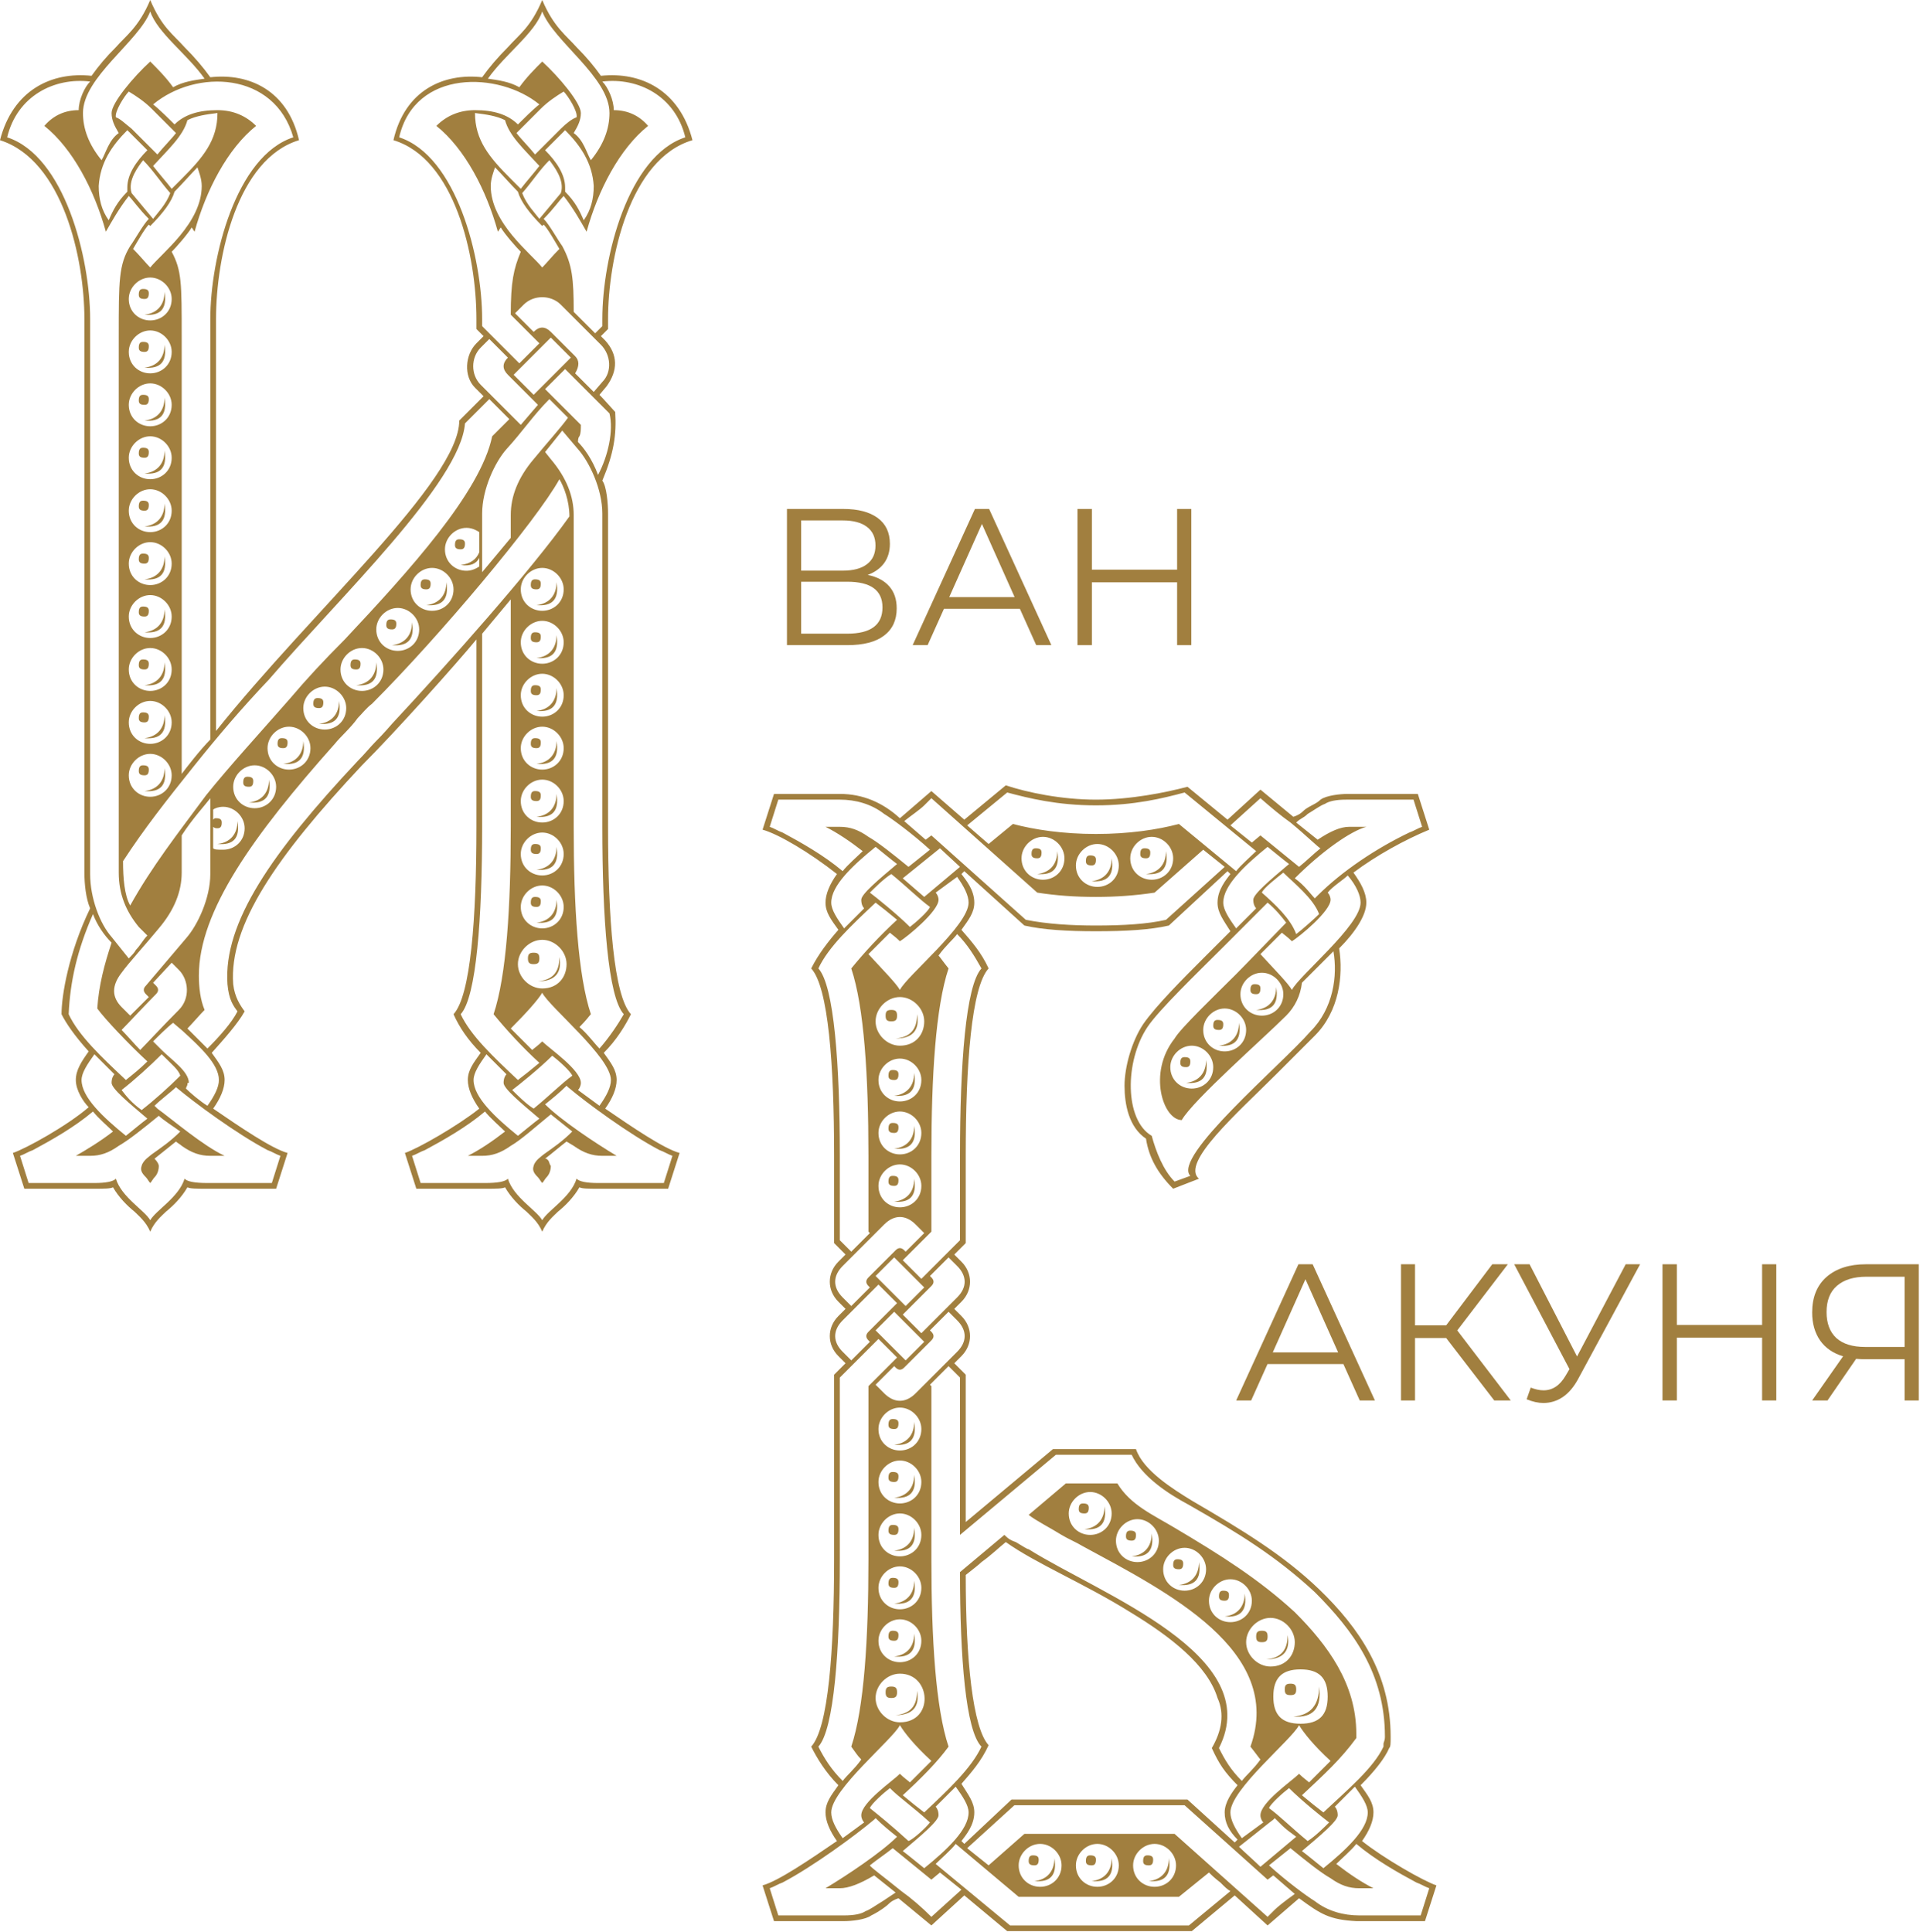
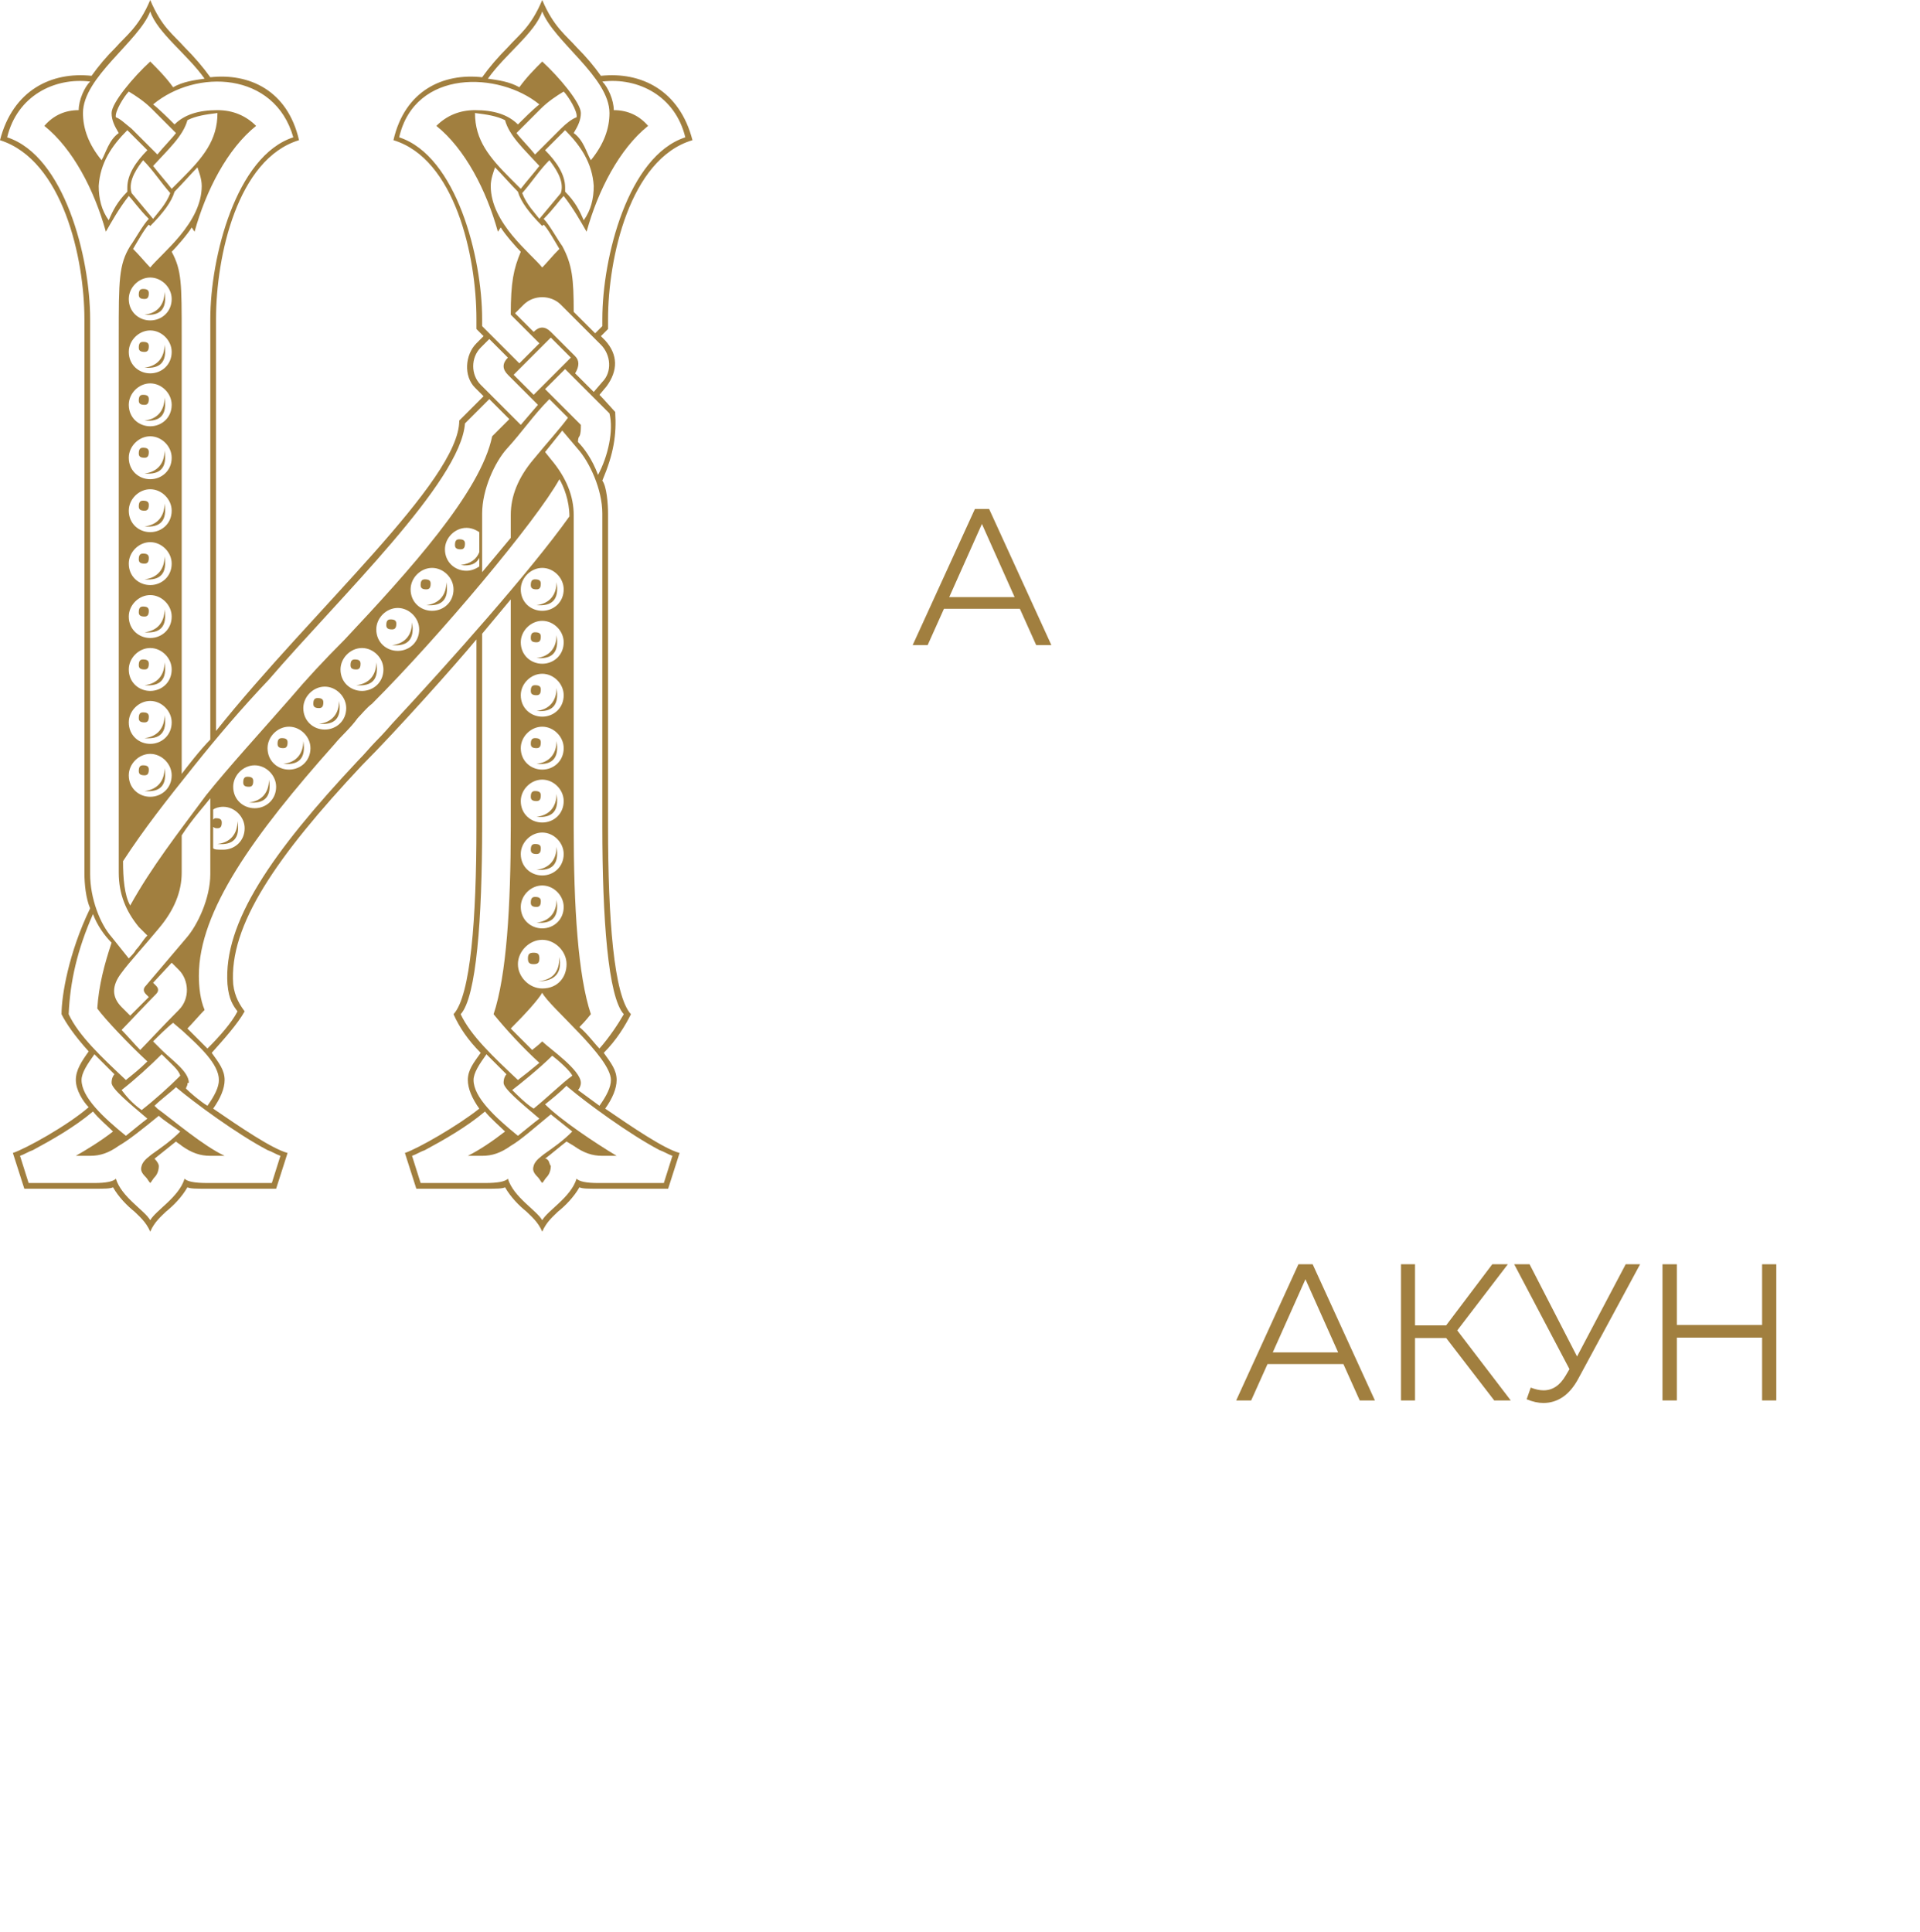
<svg xmlns="http://www.w3.org/2000/svg" viewBox="0 0 167.644 168.75" fill="none">
-   <path d="M75.827 136.164V121.049L78.326 118.55L76.702 116.926L73.329 120.299V136.164C73.329 144.159 72.829 151.03 71.455 152.529C71.955 153.528 72.579 154.527 73.579 155.527C73.953 155.027 74.578 154.527 75.202 153.653C74.828 153.278 74.703 153.028 74.328 152.529C75.452 149.156 75.827 143.16 75.827 136.164ZM73.329 100.936V108.307L74.328 109.306L75.952 107.682L75.827 107.557V100.936C75.827 93.941 75.452 87.944 74.328 84.572C75.452 83.197 76.826 81.698 78.326 80.324C77.576 79.7 76.951 79.2 76.452 78.825C74.328 80.824 72.329 82.698 71.455 84.572C72.829 86.071 73.329 92.941 73.329 100.936ZM81.324 100.936V107.557L78.825 110.055L80.449 111.679L83.822 108.307V100.936C83.822 92.941 84.322 86.071 85.696 84.572C85.071 83.447 84.447 82.448 83.572 81.573C83.197 82.073 82.573 82.573 81.948 83.447C82.073 83.572 82.323 83.947 82.823 84.572C81.698 87.944 81.324 93.941 81.324 100.936ZM76.452 116.177L79.075 118.8L80.699 117.176L78.076 114.553L76.452 116.177ZM83.572 110.555L82.823 109.806L81.199 111.43L81.324 111.555C81.573 111.804 81.573 112.054 81.324 112.304L78.825 114.802L80.449 116.426L83.572 113.303C84.447 112.429 84.447 111.43 83.572 110.555ZM75.827 116.302L78.326 113.803L76.702 112.179L73.579 115.302C72.704 116.177 72.704 117.176 73.579 118.05L74.328 118.8L75.952 117.176L75.827 117.051C75.577 116.801 75.577 116.551 75.827 116.302ZM80.699 112.429L78.076 109.806L76.452 111.43L79.075 114.053L80.699 112.429ZM83.572 115.302L82.823 114.553L81.199 116.177L81.324 116.302C81.573 116.551 81.573 116.801 81.324 117.051L78.95 119.425C78.7 119.674 78.45 119.674 78.201 119.425L78.076 119.3L76.452 120.924L77.201 121.673C78.076 122.548 79.075 122.548 79.949 121.673L83.572 118.05C84.447 117.176 84.447 116.177 83.572 115.302ZM73.579 113.303L74.328 114.053L75.952 112.429L75.827 112.304C75.577 112.054 75.577 111.804 75.827 111.555L78.201 109.181C78.45 108.931 78.7 108.931 78.95 109.181L79.075 109.306L80.699 107.682L79.949 106.932C79.075 106.058 78.076 106.058 77.201 106.932L73.579 110.555C72.704 111.43 72.704 112.429 73.579 113.303ZM116.426 83.073L113.678 85.821C113.553 86.945 113.054 87.944 112.304 88.694C110.305 90.693 104.184 96.064 103.185 97.813C101.561 97.813 100.187 93.691 102.56 90.693C103.06 89.818 105.933 87.07 107.932 85.071C108.931 84.072 111.679 81.199 112.304 80.574C111.929 80.074 111.305 79.325 110.68 78.825L106.683 82.823C104.559 84.946 101.186 88.194 100.187 89.693C98.188 92.691 98.188 97.813 100.561 99.187C100.936 100.561 101.561 102.185 102.56 103.185L103.934 102.685C102.31 101.061 111.804 93.066 114.428 90.068C116.426 88.069 116.801 85.196 116.426 83.073ZM81.324 167.394L83.947 165.021L82.073 163.522L81.324 164.146L77.951 161.398C77.326 161.898 76.577 162.397 75.952 162.897C75.952 163.022 77.326 164.021 78.7 165.146C79.575 165.77 80.449 166.52 81.324 167.394ZM75.577 166.895C75.952 166.77 76.452 166.395 77.076 166.02L78.201 165.271L76.327 163.772C75.078 164.521 74.078 164.896 73.329 164.896H72.079C73.953 163.772 76.951 161.773 78.326 160.399C77.701 159.899 77.076 159.399 76.452 158.775L76.327 158.9C74.703 160.274 70.955 163.022 68.332 164.396C67.957 164.521 67.582 164.771 67.208 164.896L67.957 167.269H73.703C74.578 167.269 75.202 167.144 75.577 166.895ZM79.45 155.652L81.324 153.778C79.825 152.404 78.95 151.279 78.575 150.655C77.951 151.904 72.579 156.276 72.579 158.275C72.579 158.9 72.954 159.649 73.579 160.524C74.078 160.149 74.953 159.524 75.452 159.149C75.327 159.025 75.202 158.775 75.202 158.525C75.202 157.401 77.951 155.527 78.575 154.902C78.95 155.277 79.325 155.527 79.45 155.652ZM83.447 156.026L81.698 157.775C81.823 157.9 81.948 158.15 81.948 158.525C81.948 159.025 80.449 160.274 78.825 161.648C79.325 162.023 80.074 162.647 80.699 163.147C82.698 161.523 84.572 159.774 84.572 158.275C84.572 157.65 84.072 156.901 83.447 156.026ZM79.325 160.773C79.7 160.648 80.824 159.649 81.199 159.149C79.7 157.775 78.575 157.026 77.701 156.151C77.201 156.526 76.077 157.525 75.952 157.9C76.577 158.4 77.826 159.399 79.325 160.773ZM77.826 76.327C77.201 76.702 76.327 77.576 75.952 77.951C76.452 78.326 78.326 79.825 79.45 80.949C79.949 80.574 81.074 79.575 81.199 79.2C80.324 78.575 79.2 77.451 77.826 76.327ZM77.701 81.449L75.827 83.322C77.201 84.821 78.201 85.821 78.575 86.445C79.2 85.196 84.572 80.824 84.572 78.825C84.572 78.201 84.197 77.451 83.572 76.577C83.073 76.951 82.198 77.576 81.698 77.951C81.823 78.076 81.948 78.326 81.948 78.575C81.948 79.575 79.2 81.823 78.575 82.198C78.201 81.823 77.826 81.573 77.701 81.449ZM73.703 81.074L75.452 79.325C75.327 79.2 75.202 78.95 75.202 78.575C75.202 78.076 76.702 76.826 78.326 75.452C77.826 75.078 77.076 74.453 76.452 73.953C74.453 75.577 72.579 77.326 72.579 78.825C72.579 79.45 73.079 80.199 73.703 81.074ZM79.325 75.702L81.199 74.203C79.7 72.829 77.826 71.455 77.201 71.08C76.077 70.206 74.703 69.831 73.329 69.831H67.957L67.208 72.204C67.582 72.329 67.957 72.579 68.332 72.704C69.956 73.579 71.955 74.703 73.579 76.077C73.953 75.577 74.953 74.703 75.327 74.328C74.203 73.454 73.079 72.704 72.079 72.204H73.329C74.203 72.204 74.953 72.454 75.827 73.079C76.702 73.579 77.951 74.578 79.325 75.702ZM110.055 69.706L107.432 72.079L109.306 73.579L110.055 72.954L113.428 75.702C114.053 75.202 114.678 74.578 115.302 74.078C115.177 74.078 114.053 72.954 112.679 71.83C111.804 71.205 111.055 70.58 110.055 69.706ZM115.677 70.206C115.302 70.331 114.802 70.705 114.178 71.08C113.803 71.455 113.553 71.455 113.178 71.83L115.052 73.329C116.177 72.579 117.051 72.204 117.801 72.204H119.3C117.925 72.579 115.427 74.328 113.054 76.702C113.928 77.326 114.428 78.076 114.802 78.45L115.052 78.201C117.176 76.077 120.174 74.078 123.047 72.704C123.422 72.579 123.797 72.329 124.172 72.204L123.422 69.831H117.551C116.676 69.831 116.052 69.956 115.677 70.206ZM111.929 81.449L110.055 83.322C111.43 84.821 112.429 85.821 112.804 86.445C113.428 85.196 118.8 80.824 118.8 78.825C118.8 78.201 118.425 77.326 117.676 76.452C117.301 76.826 116.302 77.451 115.927 77.951C116.052 78.076 116.177 78.326 116.177 78.575C116.177 79.575 113.428 81.823 112.804 82.198C112.429 81.823 112.054 81.573 111.929 81.449ZM107.932 81.074L109.681 79.325C109.556 79.2 109.431 78.95 109.431 78.575C109.431 78.076 110.93 76.826 112.554 75.452C112.054 75.078 111.305 74.453 110.68 73.953C108.681 75.577 106.808 77.326 106.808 78.825C106.808 79.45 107.307 80.199 107.932 81.074ZM113.178 81.573C113.678 81.199 114.802 80.199 115.177 79.825C114.678 78.45 112.929 77.076 112.054 76.202C111.43 76.702 110.305 77.576 110.18 77.951C111.305 78.95 112.679 80.199 113.178 81.573ZM101.811 80.324L106.932 75.702L105.059 74.203L100.811 77.951C99.187 78.201 97.438 78.326 95.69 78.326C93.816 78.326 92.192 78.201 90.568 77.951L81.324 69.706L80.699 70.331C80.324 70.705 79.575 71.205 78.95 71.705L80.824 73.329L81.324 72.954L89.568 80.324C91.442 80.699 93.566 80.824 95.69 80.824C98.063 80.824 100.187 80.699 101.811 80.324ZM80.699 78.326L83.822 75.702L82.073 74.078L78.825 76.702L80.699 78.326ZM87.944 69.206L84.447 72.079L86.32 73.703L88.444 71.955C90.318 72.454 92.816 72.829 95.69 72.829C98.563 72.829 101.061 72.454 102.935 71.955L107.932 76.077C108.307 75.577 109.306 74.703 109.681 74.328L103.435 69.206C101.561 69.706 99.062 70.331 95.69 70.331C92.317 70.331 89.818 69.706 87.944 69.206ZM89.443 160.149H102.56L110.68 167.394L111.305 166.77C111.555 166.52 112.179 166.02 113.054 165.395L111.18 163.772L110.68 164.146L103.435 157.65H88.569L84.447 161.398L86.32 162.897L89.443 160.149ZM114.178 160.773C114.802 160.399 115.677 159.524 116.052 159.149C115.552 158.775 113.678 157.276 112.554 156.151C112.054 156.526 110.93 157.525 110.805 157.9C111.679 158.525 112.804 159.649 114.178 160.773ZM114.303 155.652L116.177 153.778C114.678 152.404 113.803 151.279 113.428 150.655C112.804 151.904 107.432 156.276 107.432 158.275C107.432 158.9 107.807 159.649 108.431 160.524C108.931 160.149 109.806 159.524 110.305 159.149C110.18 159.025 110.055 158.775 110.055 158.525C110.055 157.401 112.804 155.527 113.428 154.902C113.803 155.277 114.178 155.527 114.303 155.652ZM118.3 156.026L116.551 157.775C116.676 157.9 116.801 158.15 116.801 158.525C116.801 159.025 115.302 160.274 113.678 161.648C114.178 162.023 114.927 162.647 115.552 163.147C117.551 161.523 119.425 159.774 119.425 158.275C119.425 157.65 118.925 156.901 118.3 156.026ZM112.679 161.398L110.805 162.897C112.304 164.271 114.178 165.645 114.802 166.02C115.927 166.895 117.301 167.269 118.675 167.269H124.047L124.796 164.896C124.421 164.771 124.047 164.521 123.672 164.396C122.048 163.522 120.049 162.397 118.425 161.023C118.05 161.523 117.051 162.397 116.676 162.772C117.801 163.647 118.925 164.396 119.924 164.896H118.675C117.801 164.896 117.051 164.646 116.177 164.021C115.302 163.522 114.053 162.522 112.679 161.398ZM110.055 163.022L113.178 160.399C112.679 160.024 112.304 159.774 111.929 159.399L111.305 158.775L111.18 158.9C110.68 159.274 109.306 160.399 108.182 161.273C108.556 161.648 109.681 162.647 110.055 163.022ZM88.194 168.144H103.809L107.432 165.146C107.182 165.021 106.932 164.771 106.558 164.396C106.058 164.021 105.683 163.647 105.558 163.522L102.935 165.645H88.944L83.447 161.023C83.073 161.523 82.073 162.397 81.698 162.772L88.194 168.144ZM83.822 137.288L87.695 134.04C88.069 134.415 88.319 134.54 88.694 134.665C89.319 135.04 89.693 135.29 89.818 135.29C96.189 139.287 110.555 144.534 106.433 152.654C106.932 153.653 107.432 154.527 108.431 155.527C108.806 155.027 109.431 154.527 110.055 153.653C109.931 153.528 109.681 153.153 109.181 152.529C112.179 144.159 101.936 139.037 94.565 135.04C93.941 134.665 93.316 134.415 92.691 134.04C91.692 133.416 90.443 132.791 89.818 132.291L93.066 129.543H97.563C98.688 131.417 100.686 132.291 102.56 133.416C106.558 135.789 109.931 137.913 113.054 140.786C115.927 143.659 118.425 147.032 118.425 151.404V151.779C117.051 153.653 115.677 154.902 113.678 156.776C114.428 157.401 115.052 157.9 115.552 158.275C117.676 156.276 119.924 154.402 120.799 152.529V152.279C120.799 152.154 120.924 152.029 120.924 151.654C120.924 146.158 118.175 142.41 114.802 139.037C111.43 135.914 108.182 133.915 103.809 131.417C101.936 130.418 99.687 128.919 98.813 127.045H92.192L83.822 134.04V120.299L82.823 119.3L81.199 120.924L81.324 121.049V136.164C81.324 143.16 81.698 149.156 82.823 152.529C81.823 153.903 80.449 155.277 78.825 156.776C79.575 157.401 80.199 157.9 80.699 158.275C82.823 156.276 84.821 154.402 85.696 152.529C84.322 151.154 83.822 144.784 83.822 137.288ZM88.319 157.151H103.684L107.807 160.898L108.057 160.648C107.307 159.899 106.932 159.149 106.932 158.275C106.932 157.401 107.557 156.526 108.057 155.901C106.932 154.777 106.433 154.028 105.808 152.654C106.683 151.154 106.932 149.655 106.308 148.281C105.433 145.408 102.185 142.91 98.688 140.786C94.69 138.288 90.443 136.539 87.82 134.665C87.195 135.165 86.57 135.789 85.696 136.414C85.446 136.664 84.946 137.038 84.322 137.538C84.322 145.033 84.946 150.905 86.32 152.404C85.696 153.778 84.821 154.777 83.947 155.777C84.572 156.776 85.071 157.401 85.071 158.275C85.071 159.399 84.322 160.274 83.947 160.773L84.197 161.023L88.319 157.151ZM89.443 80.824L84.197 76.077L83.947 76.327C84.322 76.826 85.071 77.701 85.071 78.825C85.071 79.7 84.572 80.324 83.947 81.199C84.821 82.198 85.696 83.197 86.32 84.572C84.821 86.196 84.322 92.941 84.322 100.936V108.556L83.322 109.556L83.947 110.18C84.946 111.18 84.946 112.679 83.947 113.678L83.322 114.303L83.947 114.927C84.946 115.927 84.946 117.426 83.947 118.425L83.322 119.05L84.322 120.049V132.916L91.942 126.545H99.187C99.812 128.419 102.435 130.043 104.059 131.042C108.556 133.666 112.054 135.789 115.177 138.787C118.675 142.16 121.423 146.158 121.423 151.654C121.423 152.279 121.423 152.529 121.298 152.654C120.924 153.528 120.049 154.652 118.8 155.901C119.425 156.776 119.924 157.401 119.924 158.275C119.924 159.025 119.549 159.899 118.925 160.773C120.799 162.272 124.296 164.271 125.421 164.646L124.421 167.769H118.425C116.052 167.644 115.302 167.144 113.428 165.77L110.68 168.144L107.807 165.52L104.059 168.643H87.944L84.197 165.52L81.324 168.144L78.45 165.77C78.076 165.895 77.826 166.02 77.451 166.395C76.826 166.895 76.327 167.144 76.077 167.269C75.577 167.644 74.328 167.769 73.703 167.769H67.582L66.583 164.646C67.957 164.271 70.705 162.397 73.079 160.773C72.454 159.899 72.079 159.025 72.079 158.275C72.079 157.401 72.579 156.776 73.204 155.901C72.079 154.777 71.33 153.528 70.83 152.529C72.329 150.905 72.829 144.159 72.829 136.164V120.049L73.828 119.05L73.204 118.425C72.204 117.426 72.204 115.927 73.204 114.927L73.828 114.303L73.204 113.678C72.204 112.679 72.204 111.18 73.204 110.18L73.828 109.556L72.829 108.556V100.936C72.829 92.941 72.329 86.196 70.83 84.572C71.455 83.322 72.329 82.198 73.204 81.199C72.579 80.324 72.079 79.7 72.079 78.825C72.079 78.076 72.454 77.201 73.079 76.327C70.705 74.453 67.957 72.829 66.583 72.454L67.582 69.331H73.329C75.327 69.331 77.076 70.081 78.575 71.455L81.324 69.081L84.197 71.58L87.82 68.582C89.693 69.206 92.691 69.831 95.69 69.831C98.688 69.831 101.811 69.206 103.684 68.707L107.182 71.58L110.055 68.956L112.929 71.33C113.303 71.205 113.553 71.08 113.928 70.705C114.428 70.331 114.927 70.206 115.302 69.831C115.802 69.456 117.051 69.331 117.676 69.331H123.797L124.796 72.454C122.672 73.329 120.174 74.703 118.175 76.202C118.8 77.076 119.3 77.951 119.3 78.825C119.3 79.949 118.3 81.449 116.926 82.823C117.301 85.196 116.926 88.319 114.802 90.443L111.43 93.816C108.057 97.189 103.06 101.561 104.684 102.935L102.435 103.809C101.061 102.435 100.312 101.061 100.062 99.437C98.563 98.438 98.188 96.439 98.188 94.815C98.188 93.191 98.813 90.943 99.812 89.443C100.936 87.82 103.31 85.446 105.184 83.572L107.432 81.324C106.808 80.324 106.308 79.7 106.308 78.825C106.308 77.701 107.057 76.826 107.432 76.327L107.182 76.077L102.061 80.824C100.437 81.199 98.313 81.324 95.69 81.324C93.191 81.324 91.067 81.199 89.443 80.824ZM92.317 74.328C92.567 75.827 91.942 76.452 90.568 76.327C91.692 76.202 92.317 75.452 92.317 74.328ZM89.194 74.953C89.194 76.077 90.068 76.826 91.067 76.826C92.067 76.826 92.941 76.077 92.941 74.953C92.941 73.953 92.067 73.079 91.067 73.079C90.068 73.079 89.194 73.953 89.194 74.953ZM90.068 74.578C90.068 74.203 90.193 74.078 90.443 74.078C90.818 74.078 90.943 74.203 90.943 74.453C90.943 74.828 90.818 74.953 90.568 74.953C90.193 74.953 90.068 74.828 90.068 74.578ZM97.064 74.953C97.314 76.452 96.689 77.076 95.315 76.951C96.439 76.826 97.064 76.077 97.064 74.953ZM93.941 75.577C93.941 76.702 94.815 77.451 95.814 77.451C96.814 77.451 97.688 76.702 97.688 75.577C97.688 74.578 96.814 73.703 95.814 73.703C94.815 73.703 93.941 74.578 93.941 75.577ZM94.815 75.202C94.815 74.828 94.94 74.703 95.19 74.703C95.565 74.703 95.69 74.828 95.69 75.078C95.69 75.452 95.565 75.577 95.315 75.577C94.94 75.577 94.815 75.452 94.815 75.202ZM101.811 74.328C102.061 75.827 101.436 76.452 100.062 76.327C101.186 76.202 101.811 75.452 101.811 74.328ZM98.688 74.953C98.688 76.077 99.562 76.826 100.561 76.826C101.561 76.826 102.435 76.077 102.435 74.953C102.435 73.953 101.561 73.079 100.561 73.079C99.562 73.079 98.688 73.953 98.688 74.953ZM99.562 74.578C99.562 74.203 99.687 74.078 99.937 74.078C100.312 74.078 100.437 74.203 100.437 74.453C100.437 74.828 100.312 74.953 100.062 74.953C99.687 74.953 99.562 74.828 99.562 74.578ZM111.43 86.196C111.679 87.695 111.055 88.319 109.681 88.194C110.805 88.069 111.43 87.32 111.43 86.196ZM108.307 86.82C108.307 87.944 109.181 88.694 110.18 88.694C111.18 88.694 112.054 87.944 112.054 86.82C112.054 85.821 111.18 84.946 110.18 84.946C109.181 84.946 108.307 85.821 108.307 86.82ZM109.181 86.445C109.181 86.071 109.306 85.946 109.556 85.946C109.931 85.946 110.055 86.071 110.055 86.32C110.055 86.695 109.931 86.82 109.681 86.82C109.306 86.82 109.181 86.695 109.181 86.445ZM108.182 89.319C108.431 90.818 107.807 91.442 106.433 91.317C107.557 91.192 108.182 90.443 108.182 89.319ZM105.059 89.943C105.059 91.067 105.933 91.817 106.932 91.817C107.932 91.817 108.806 91.067 108.806 89.943C108.806 88.944 107.932 88.069 106.932 88.069C105.933 88.069 105.059 88.944 105.059 89.943ZM105.933 89.568C105.933 89.194 106.058 89.069 106.308 89.069C106.683 89.069 106.808 89.194 106.808 89.443C106.808 89.818 106.683 89.943 106.433 89.943C106.058 89.943 105.933 89.818 105.933 89.568ZM105.308 92.567C105.558 94.066 104.934 94.69 103.56 94.565C104.684 94.44 105.308 93.691 105.308 92.567ZM102.185 93.191C102.185 94.315 103.06 95.065 104.059 95.065C105.059 95.065 105.933 94.315 105.933 93.191C105.933 92.192 105.059 91.317 104.059 91.317C103.06 91.317 102.185 92.192 102.185 93.191ZM103.06 92.816C103.06 92.442 103.185 92.317 103.435 92.317C103.809 92.317 103.934 92.442 103.934 92.691C103.934 93.066 103.809 93.191 103.56 93.191C103.185 93.191 103.06 93.066 103.06 92.816ZM79.825 102.935C80.074 104.434 79.45 105.059 78.076 104.934C79.2 104.809 79.825 104.059 79.825 102.935ZM76.702 103.56C76.702 104.684 77.576 105.433 78.575 105.433C79.575 105.433 80.449 104.684 80.449 103.56C80.449 102.56 79.575 101.686 78.575 101.686C77.576 101.686 76.702 102.56 76.702 103.56ZM77.576 103.185C77.576 102.81 77.701 102.685 77.951 102.685C78.326 102.685 78.45 102.81 78.45 103.06C78.45 103.435 78.326 103.56 78.076 103.56C77.701 103.56 77.576 103.435 77.576 103.185ZM79.825 98.313C80.074 99.812 79.45 100.437 78.076 100.312C79.2 100.187 79.825 99.437 79.825 98.313ZM76.702 98.937C76.702 100.062 77.576 100.811 78.575 100.811C79.575 100.811 80.449 100.062 80.449 98.937C80.449 97.938 79.575 97.064 78.575 97.064C77.576 97.064 76.702 97.938 76.702 98.937ZM77.576 98.563C77.576 98.188 77.701 98.063 77.951 98.063C78.326 98.063 78.45 98.188 78.45 98.438C78.45 98.813 78.326 98.937 78.076 98.937C77.701 98.937 77.576 98.813 77.576 98.563ZM79.825 93.691C80.074 95.19 79.45 95.814 78.076 95.69C79.2 95.565 79.825 94.815 79.825 93.691ZM76.702 94.315C76.702 95.44 77.576 96.189 78.575 96.189C79.575 96.189 80.449 95.44 80.449 94.315C80.449 93.316 79.575 92.442 78.575 92.442C77.576 92.442 76.702 93.316 76.702 94.315ZM77.576 93.941C77.576 93.566 77.701 93.441 77.951 93.441C78.326 93.441 78.45 93.566 78.45 93.816C78.45 94.19 78.326 94.315 78.076 94.315C77.701 94.315 77.576 94.19 77.576 93.941ZM76.452 89.194C76.452 90.318 77.451 91.317 78.575 91.317C79.949 91.317 80.699 90.318 80.699 89.194C80.699 88.069 79.7 87.07 78.575 87.07C77.451 87.07 76.452 88.069 76.452 89.194ZM80.074 88.569C80.324 89.943 79.7 90.693 78.201 90.693C79.45 90.568 80.074 89.943 80.074 88.569ZM77.326 88.694C77.326 88.319 77.451 88.194 77.826 88.194C78.201 88.194 78.326 88.319 78.326 88.694C78.326 89.069 78.201 89.194 77.826 89.194C77.451 89.194 77.326 89.069 77.326 88.694ZM79.825 124.172C80.074 125.671 79.45 126.295 78.076 126.17C79.2 126.045 79.825 125.296 79.825 124.172ZM76.702 124.796C76.702 125.92 77.576 126.67 78.575 126.67C79.575 126.67 80.449 125.92 80.449 124.796C80.449 123.797 79.575 122.922 78.575 122.922C77.576 122.922 76.702 123.797 76.702 124.796ZM76.452 148.281C76.452 149.406 77.451 150.405 78.575 150.405C81.573 150.405 81.324 146.158 78.575 146.158C77.451 146.158 76.452 147.157 76.452 148.281ZM80.074 147.657C80.324 149.031 79.7 149.78 78.201 149.78C79.45 149.655 80.074 149.031 80.074 147.657ZM77.326 147.782C77.326 147.407 77.451 147.282 77.826 147.282C78.201 147.282 78.326 147.407 78.326 147.782C78.326 148.156 78.201 148.281 77.826 148.281C77.451 148.281 77.326 148.156 77.326 147.782ZM77.576 124.421C77.576 124.047 77.701 123.922 77.951 123.922C78.326 123.922 78.45 124.047 78.45 124.296C78.45 124.671 78.326 124.796 78.076 124.796C77.701 124.796 77.576 124.671 77.576 124.421ZM79.825 128.794C80.074 130.293 79.45 130.917 78.076 130.792C79.2 130.667 79.825 129.918 79.825 128.794ZM76.702 129.418C76.702 130.543 77.576 131.292 78.575 131.292C79.575 131.292 80.449 130.543 80.449 129.418C80.449 128.419 79.575 127.544 78.575 127.544C77.576 127.544 76.702 128.419 76.702 129.418ZM77.576 129.043C77.576 128.669 77.701 128.544 77.951 128.544C78.326 128.544 78.45 128.669 78.45 128.919C78.45 129.293 78.326 129.418 78.076 129.418C77.701 129.418 77.576 129.293 77.576 129.043ZM79.825 133.416C80.074 134.915 79.45 135.539 78.076 135.414C79.2 135.29 79.825 134.54 79.825 133.416ZM76.702 134.04C76.702 135.165 77.576 135.914 78.575 135.914C79.575 135.914 80.449 135.165 80.449 134.04C80.449 133.041 79.575 132.166 78.575 132.166C77.576 132.166 76.702 133.041 76.702 134.04ZM77.576 133.666C77.576 133.291 77.701 133.166 77.951 133.166C78.326 133.166 78.45 133.291 78.45 133.541C78.45 133.915 78.326 134.04 78.076 134.04C77.701 134.04 77.576 133.915 77.576 133.666ZM79.825 138.038C80.074 139.537 79.45 140.161 78.076 140.037C79.2 139.912 79.825 139.162 79.825 138.038ZM76.702 138.662C76.702 139.787 77.576 140.536 78.575 140.536C79.575 140.536 80.449 139.787 80.449 138.662C80.449 137.663 79.575 136.789 78.575 136.789C77.576 136.789 76.702 137.663 76.702 138.662ZM77.576 138.288C77.576 137.913 77.701 137.788 77.951 137.788C78.326 137.788 78.45 137.913 78.45 138.163C78.45 138.537 78.326 138.662 78.076 138.662C77.701 138.662 77.576 138.537 77.576 138.288ZM79.825 142.66C80.074 144.159 79.45 144.784 78.076 144.659C79.2 144.534 79.825 143.784 79.825 142.66ZM76.702 143.284C76.702 144.409 77.576 145.158 78.575 145.158C79.575 145.158 80.449 144.409 80.449 143.284C80.449 142.285 79.575 141.411 78.575 141.411C77.576 141.411 76.702 142.285 76.702 143.284ZM77.576 142.91C77.576 142.535 77.701 142.41 77.951 142.41C78.326 142.41 78.45 142.535 78.45 142.785C78.45 143.16 78.326 143.284 78.076 143.284C77.701 143.284 77.576 143.16 77.576 142.91ZM92.067 162.272C92.317 163.772 91.692 164.396 90.318 164.271C91.442 164.146 92.067 163.397 92.067 162.272ZM88.944 162.897C88.944 164.021 89.818 164.771 90.818 164.771C91.817 164.771 92.691 164.021 92.691 162.897C92.691 161.898 91.817 161.023 90.818 161.023C89.818 161.023 88.944 161.898 88.944 162.897ZM89.818 162.522C89.818 162.148 89.943 162.023 90.193 162.023C90.568 162.023 90.693 162.148 90.693 162.397C90.693 162.772 90.568 162.897 90.318 162.897C89.943 162.897 89.818 162.772 89.818 162.522ZM97.064 162.272C97.314 163.772 96.689 164.396 95.315 164.271C96.439 164.146 97.064 163.397 97.064 162.272ZM93.941 162.897C93.941 164.021 94.815 164.771 95.814 164.771C96.814 164.771 97.688 164.021 97.688 162.897C97.688 161.898 96.814 161.023 95.814 161.023C94.815 161.023 93.941 161.898 93.941 162.897ZM94.815 162.522C94.815 162.148 94.94 162.023 95.19 162.023C95.565 162.023 95.69 162.148 95.69 162.397C95.69 162.772 95.565 162.897 95.315 162.897C94.94 162.897 94.815 162.772 94.815 162.522ZM102.061 162.272C102.31 163.772 101.686 164.396 100.312 164.271C101.436 164.146 102.061 163.397 102.061 162.272ZM98.937 162.897C98.937 164.021 99.812 164.771 100.811 164.771C101.811 164.771 102.685 164.021 102.685 162.897C102.685 161.898 101.811 161.023 100.811 161.023C99.812 161.023 98.937 161.898 98.937 162.897ZM99.812 162.522C99.812 162.148 99.937 162.023 100.187 162.023C100.561 162.023 100.686 162.148 100.686 162.397C100.686 162.772 100.561 162.897 100.312 162.897C99.937 162.897 99.812 162.772 99.812 162.522ZM96.439 131.542C96.689 133.041 96.064 133.666 94.69 133.541C95.814 133.416 96.439 132.666 96.439 131.542ZM93.316 132.166C93.316 133.291 94.19 134.04 95.19 134.04C96.189 134.04 97.064 133.291 97.064 132.166C97.064 131.167 96.189 130.293 95.19 130.293C94.19 130.293 93.316 131.167 93.316 132.166ZM94.19 131.792C94.19 131.417 94.315 131.292 94.565 131.292C94.94 131.292 95.065 131.417 95.065 131.667C95.065 132.042 94.94 132.166 94.69 132.166C94.315 132.166 94.19 132.042 94.19 131.792ZM100.561 133.915C100.811 135.414 100.187 136.039 98.813 135.914C99.937 135.789 100.561 135.04 100.561 133.915ZM97.438 134.54C97.438 135.664 98.313 136.414 99.312 136.414C100.312 136.414 101.186 135.664 101.186 134.54C101.186 133.541 100.312 132.666 99.312 132.666C98.313 132.666 97.438 133.541 97.438 134.54ZM98.313 134.165C98.313 133.79 98.438 133.666 98.688 133.666C99.062 133.666 99.187 133.79 99.187 134.04C99.187 134.415 99.062 134.54 98.813 134.54C98.438 134.54 98.313 134.415 98.313 134.165ZM104.684 136.414C104.934 137.913 104.309 138.537 102.935 138.413C104.059 138.288 104.684 137.538 104.684 136.414ZM101.561 137.038C101.561 138.163 102.435 138.912 103.435 138.912C104.434 138.912 105.308 138.163 105.308 137.038C105.308 136.039 104.434 135.165 103.435 135.165C102.435 135.165 101.561 136.039 101.561 137.038ZM102.435 136.664C102.435 136.289 102.56 136.164 102.81 136.164C103.185 136.164 103.31 136.289 103.31 136.539C103.31 136.913 103.185 137.038 102.935 137.038C102.56 137.038 102.435 136.913 102.435 136.664ZM108.681 139.162C108.931 140.661 108.307 141.286 106.932 141.161C108.057 141.036 108.681 140.286 108.681 139.162ZM105.558 139.787C105.558 140.911 106.433 141.66 107.432 141.66C108.431 141.66 109.306 140.911 109.306 139.787C109.306 138.787 108.431 137.913 107.432 137.913C106.433 137.913 105.558 138.787 105.558 139.787ZM106.433 139.412C106.433 139.037 106.558 138.912 106.808 138.912C107.182 138.912 107.307 139.037 107.307 139.287C107.307 139.662 107.182 139.787 106.932 139.787C106.558 139.787 106.433 139.662 106.433 139.412ZM115.177 147.282C115.427 149.156 114.678 150.03 112.929 149.905C114.428 149.78 115.177 148.906 115.177 147.282ZM111.18 148.156C111.18 149.78 111.929 150.53 113.553 150.53C115.177 150.53 115.927 149.78 115.927 148.156C115.927 146.532 115.177 145.783 113.553 145.783C111.929 145.783 111.18 146.532 111.18 148.156ZM112.179 147.532C112.179 147.157 112.304 147.032 112.679 147.032C113.054 147.032 113.178 147.157 113.178 147.532C113.178 147.907 113.054 148.031 112.679 148.031C112.304 148.031 112.179 147.907 112.179 147.532ZM108.806 143.409C108.806 144.534 109.806 145.533 110.93 145.533C112.304 145.533 113.054 144.534 113.054 143.409C113.054 142.285 112.054 141.286 110.93 141.286C109.806 141.286 108.806 142.285 108.806 143.409ZM112.429 142.785C112.679 144.159 112.054 144.908 110.555 144.908C111.804 144.784 112.429 144.159 112.429 142.785ZM109.681 142.91C109.681 142.535 109.806 142.41 110.18 142.41C110.555 142.41 110.68 142.535 110.68 142.91C110.68 143.284 110.555 143.409 110.18 143.409C109.806 143.409 109.681 143.284 109.681 142.91Z" fill="#A17F3F" />
  <path d="M48.844 41.849C46.845 45.471 38.351 55.59 32.479 61.461C31.98 61.836 31.605 62.336 31.23 62.71C30.606 63.585 29.731 64.334 29.232 64.959C22.111 72.954 17.364 79.575 17.364 85.196C17.364 86.196 17.489 87.32 17.864 88.194C17.489 88.569 16.739 89.443 16.365 89.818L18.114 91.567C19.113 90.568 20.237 89.319 20.737 88.319C20.362 87.82 19.987 87.32 19.862 85.946C19.488 80.574 23.735 74.453 31.23 66.458C31.855 65.833 32.355 65.209 32.729 64.834C33.604 63.96 34.103 63.335 34.228 63.21C39.225 57.838 46.346 49.844 49.719 45.097C49.719 43.722 49.219 42.473 48.844 41.849ZM50.468 38.601C50.968 39.1 51.717 40.1 52.217 41.474C53.091 39.85 53.591 37.601 53.216 36.102L49.344 32.23L47.595 33.979L50.718 37.102C50.718 37.476 50.718 37.851 50.593 38.101C50.468 38.226 50.468 38.476 50.468 38.601ZM44.597 72.204V52.342L42.098 55.34V72.204C42.098 80.199 41.599 87.07 40.225 88.569C41.099 90.443 43.098 92.317 45.221 94.315C45.721 93.941 46.346 93.441 47.095 92.816C45.596 91.442 44.222 89.943 43.098 88.569C44.222 85.196 44.597 79.2 44.597 72.204ZM48.095 29.481L44.847 32.729L46.596 34.478L49.844 31.23L48.095 29.481ZM42.098 27.857V28.482L45.346 31.73L47.095 29.981L44.597 27.483C44.597 24.609 44.847 23.485 45.471 21.986C45.097 21.611 44.097 20.487 43.722 19.862L43.473 20.237C42.473 16.615 40.599 12.992 38.101 10.993C38.975 10.119 40.1 9.619 41.474 9.619C43.098 9.619 44.347 9.994 45.221 10.868C45.596 10.493 46.596 9.494 47.095 9.119C43.597 6.246 36.227 5.996 34.853 11.992C39.85 13.616 42.098 22.486 42.098 27.857ZM50.218 32.604L51.842 34.228L52.592 33.354C53.466 32.479 53.341 30.98 52.467 30.106L48.969 26.608C48.095 25.734 46.596 25.734 45.721 26.608L44.972 27.358L46.596 28.982C47.095 28.482 47.595 28.482 48.095 28.982L50.218 31.105C50.593 31.48 50.593 31.98 50.218 32.604ZM45.471 37.102L46.97 35.353L44.347 32.729C43.847 32.23 43.847 31.73 44.347 31.23L42.723 29.606L41.973 30.356C41.099 31.23 41.099 32.729 41.973 33.604L45.471 37.102ZM46.596 96.814C47.97 95.69 49.094 94.565 49.968 93.941C49.844 93.566 48.719 92.567 48.22 92.192C47.095 93.316 45.221 94.815 44.722 95.19C45.097 95.565 45.971 96.439 46.596 96.814ZM42.348 97.064C40.724 98.438 38.726 99.562 37.102 100.437C36.727 100.561 36.352 100.811 35.977 100.936L36.727 103.31H42.348C43.473 103.31 44.097 103.185 44.347 102.935C44.847 104.559 46.845 105.683 47.345 106.558C47.845 105.683 49.844 104.559 50.343 102.935C50.593 103.185 51.218 103.31 52.217 103.31H57.963L58.713 100.936C58.338 100.811 57.963 100.561 57.589 100.437C54.965 99.062 51.218 96.314 49.594 94.94L49.469 94.815C48.844 95.44 48.22 95.939 47.595 96.439C48.969 97.813 51.967 99.812 53.841 100.936H52.592C51.717 100.936 50.968 100.686 50.093 100.062L49.469 99.687C48.969 100.062 48.095 100.811 47.595 101.186C47.72 101.186 47.72 101.186 47.845 101.311C47.97 101.436 47.97 101.686 48.095 101.811C48.095 102.185 47.97 102.56 47.72 102.81C47.595 102.935 47.47 103.185 47.345 103.31C47.22 103.185 47.095 102.935 46.97 102.81C46.596 102.435 46.471 102.185 46.596 101.811C46.72 101.311 47.345 100.936 47.47 100.811C48.344 100.187 49.094 99.687 49.968 98.813L48.095 97.314C46.72 98.438 45.471 99.562 44.597 100.062C43.722 100.686 42.973 100.936 42.098 100.936H40.849C41.849 100.437 42.973 99.687 44.097 98.813C43.722 98.438 42.723 97.563 42.348 97.064ZM44.597 89.818L46.471 91.692C46.596 91.567 46.97 91.317 47.345 90.943C47.97 91.567 50.718 93.441 50.718 94.565C50.718 94.815 50.593 95.065 50.468 95.19C50.968 95.565 51.842 96.189 52.342 96.564C52.967 95.69 53.341 94.94 53.341 94.315C53.341 92.317 47.97 87.944 47.345 86.695C46.97 87.32 45.971 88.444 44.597 89.818ZM44.222 93.816L42.473 92.067C41.849 92.941 41.349 93.691 41.349 94.315C41.349 95.814 43.223 97.563 45.221 99.187C45.846 98.688 46.596 98.063 47.095 97.688C45.471 96.314 43.972 95.065 43.972 94.565C43.972 94.19 44.097 93.941 44.222 93.816ZM11.493 11.243L13.741 13.491C14.241 12.867 14.991 12.117 15.365 11.618L13.242 9.494C12.617 8.869 11.868 8.37 11.243 7.995C10.868 8.37 9.994 9.744 10.119 10.244C10.493 10.368 10.868 10.743 11.493 11.243ZM12.867 13.117L11.118 11.368C9.744 12.742 8.744 14.241 8.62 16.24C8.62 17.364 8.869 18.363 9.494 19.238C9.869 18.363 10.244 17.614 11.118 16.739V16.365C11.118 15.24 11.868 14.116 12.867 13.117ZM12.492 13.991C12.117 14.491 11.118 15.74 11.493 16.864L13.367 19.113C13.741 18.613 14.491 17.864 14.866 16.864C13.991 15.865 13.367 14.866 12.492 13.991ZM8.869 13.991C9.244 13.367 9.494 12.242 10.368 11.618C9.994 10.993 9.744 10.493 9.744 9.869C9.744 8.994 11.618 6.746 13.117 5.372C13.741 5.996 14.491 6.746 15.115 7.62C15.99 7.121 16.989 6.996 17.864 6.871C16.365 4.747 13.741 2.873 13.117 0.999C12.117 3.623 7.245 6.746 7.245 9.869C7.245 11.243 7.745 12.617 8.869 13.991ZM13.367 14.491C13.741 14.991 14.616 15.99 14.991 16.49L15.865 15.615C17.739 13.741 18.988 12.242 18.988 9.869C17.989 9.994 17.114 10.119 16.365 10.493C15.99 11.868 14.741 12.992 13.367 14.491ZM13.117 19.738L12.992 19.613C12.617 19.987 11.992 21.112 11.618 21.736C12.242 22.361 12.742 22.985 13.117 23.36C14.116 22.111 17.614 19.488 17.614 16.24C17.614 15.615 17.364 14.991 17.239 14.616C16.739 15.115 15.865 16.115 15.24 16.739C14.991 17.614 14.241 18.613 13.117 19.738ZM46.72 13.491L48.969 11.243C49.469 10.743 49.968 10.368 50.343 10.244C50.468 9.744 49.594 8.37 49.219 7.995C48.594 8.37 47.845 8.869 47.22 9.494L45.097 11.618C45.471 12.117 46.221 12.867 46.72 13.491ZM49.344 11.368L47.595 13.117C48.594 14.116 49.344 15.24 49.344 16.365V16.739C50.218 17.614 50.593 18.363 50.968 19.238C51.592 18.363 51.842 17.364 51.842 16.24C51.717 14.241 50.718 12.742 49.344 11.368ZM47.97 13.991C47.095 14.866 46.471 15.865 45.596 16.864C45.971 17.864 46.72 18.613 47.095 19.113L48.969 16.864C49.344 15.74 48.344 14.491 47.97 13.991ZM51.592 13.991C52.717 12.617 53.216 11.243 53.216 9.869C53.216 6.746 48.344 3.623 47.345 0.999C46.72 2.873 44.097 4.747 42.598 6.871C43.473 6.996 44.472 7.121 45.346 7.62C45.971 6.746 46.72 5.996 47.345 5.372C48.844 6.746 50.718 8.994 50.718 9.869C50.718 10.493 50.468 10.993 50.093 11.618C50.968 12.242 51.218 13.367 51.592 13.991ZM47.095 14.491C45.721 12.992 44.472 11.868 44.097 10.493C43.348 10.119 42.473 9.994 41.474 9.869C41.474 12.242 42.723 13.741 44.597 15.615L45.471 16.49C45.846 15.99 46.72 14.991 47.095 14.491ZM47.47 19.613L47.345 19.738C46.221 18.613 45.471 17.614 45.221 16.739C44.597 16.115 43.722 15.115 43.223 14.616C43.098 14.991 42.848 15.615 42.848 16.24C42.848 19.488 46.346 22.111 47.345 23.36C47.72 22.985 48.22 22.361 48.844 21.736C48.469 21.112 47.845 19.987 47.47 19.613ZM9.869 98.813C9.369 98.313 8.62 97.688 8.12 97.064C6.496 98.438 4.497 99.562 2.873 100.437C2.498 100.561 2.124 100.811 1.749 100.936L2.498 103.31H8.245C9.244 103.31 9.869 103.185 10.119 102.935C10.618 104.559 12.617 105.683 13.117 106.558C13.616 105.683 15.615 104.559 16.115 102.935C16.365 103.185 16.989 103.31 18.114 103.31H23.735L24.485 100.936C24.11 100.811 23.735 100.561 23.36 100.437C20.737 99.062 16.989 96.314 15.365 94.94C14.991 95.315 13.991 96.064 13.491 96.564L13.741 96.814C15.115 97.813 17.739 100.062 19.613 100.936H18.363C17.489 100.936 16.739 100.686 15.865 100.062C15.74 99.937 15.49 99.812 15.365 99.687L13.491 101.186C13.741 101.436 13.866 101.686 13.866 101.811C13.866 102.185 13.741 102.56 13.491 102.81C13.367 102.935 13.242 103.185 13.117 103.31C12.992 103.185 12.867 102.935 12.742 102.81C12.367 102.435 12.242 102.185 12.367 101.811C12.492 101.311 13.117 100.936 13.242 100.811C14.116 100.187 14.866 99.687 15.74 98.813C15.24 98.438 14.241 97.813 13.866 97.438C12.492 98.563 11.243 99.562 10.368 100.062C9.494 100.686 8.744 100.936 7.87 100.936H6.621C7.495 100.437 8.744 99.687 9.869 98.813ZM10.618 95.19C10.993 95.69 11.493 96.314 12.367 96.939C13.491 96.064 14.741 94.94 15.74 93.941C15.615 93.441 14.991 92.941 14.116 92.067C13.117 93.066 11.743 94.315 10.618 95.19ZM16.24 95.065C16.615 95.44 17.489 96.189 18.114 96.564C18.738 95.69 19.113 94.94 19.113 94.315C19.113 92.941 17.489 91.442 15.99 90.068C15.865 89.943 15.24 89.443 15.115 89.319C14.616 89.693 13.741 90.568 13.367 90.943L14.116 91.692C14.991 92.567 16.49 93.566 16.49 94.565C16.365 94.565 16.365 94.565 16.365 94.69C16.365 94.815 16.24 94.94 16.24 95.065ZM9.994 93.816L8.245 92.067C7.62 92.941 7.121 93.691 7.121 94.315C7.121 95.814 8.994 97.563 10.993 99.187C11.618 98.688 12.367 98.063 12.867 97.688C11.243 96.314 9.744 95.065 9.744 94.565C9.744 94.19 9.869 93.941 9.994 93.816ZM15.865 29.356V67.582C16.24 67.083 17.489 65.459 18.363 64.584V27.857C18.363 22.486 20.612 13.616 25.609 11.992C23.985 6.246 17.114 5.996 13.367 9.119C13.866 9.494 14.866 10.493 15.24 10.868C16.115 9.994 17.364 9.619 18.988 9.619C20.362 9.619 21.486 10.119 22.361 10.993C19.862 12.992 17.989 16.615 16.989 20.237L16.739 19.862C16.365 20.487 15.365 21.611 14.991 21.986C15.865 23.61 15.865 24.734 15.865 29.356ZM15.615 84.696L14.991 84.072L13.367 85.821L13.616 86.071C13.866 86.32 13.866 86.57 13.616 86.82C12.742 87.695 11.118 89.443 10.618 89.943C10.993 90.318 11.868 91.317 12.242 91.692C12.742 91.192 14.241 89.568 15.615 88.194C16.615 87.195 16.49 85.571 15.615 84.696ZM9.744 81.823L11.243 83.697C11.493 83.447 11.743 83.197 11.868 82.948C12.242 82.573 12.492 82.073 12.867 81.698L12.117 80.949C10.993 79.575 10.368 78.076 10.368 76.202V29.356C10.368 24.485 10.368 23.11 11.368 21.486C11.743 20.987 12.492 19.613 12.992 19.113C12.117 18.238 11.618 17.489 11.243 17.114C10.368 18.238 9.744 19.363 9.244 20.237C8.245 16.615 6.371 12.992 3.873 10.993C4.622 10.119 5.621 9.619 6.871 9.619C6.871 8.744 7.37 7.62 7.87 7.121C4.747 6.746 1.499 8.37 0.625 11.992C5.621 13.616 7.87 22.486 7.87 27.857V76.327C7.87 78.45 8.744 80.699 9.744 81.823ZM9.744 82.323C9.119 81.698 8.495 80.824 8.12 79.825C6.746 82.948 6.121 85.696 5.996 88.569C6.871 90.443 8.869 92.317 10.993 94.315C11.618 93.816 12.242 93.316 12.867 92.691C11.243 91.192 9.119 88.944 8.495 88.069C8.62 86.071 9.119 84.197 9.744 82.323ZM11.368 79.075C13.242 75.702 15.49 72.829 17.989 69.456C19.987 66.958 22.736 63.96 25.359 60.961C26.733 59.338 28.232 57.714 30.106 55.84C35.727 49.844 41.973 42.973 42.973 38.101L44.472 36.602L42.723 34.853L40.599 36.977C40.225 42.098 29.606 52.217 23.485 59.338C21.112 61.836 18.988 64.334 16.989 66.833C14.491 69.956 12.617 72.329 10.743 75.202C10.743 76.702 10.868 78.201 11.368 79.075ZM47.595 39.475L48.095 40.1C49.469 41.724 50.093 43.348 50.093 44.972V72.204C50.093 79.2 50.468 85.196 51.592 88.569C51.467 88.694 51.218 89.069 50.593 89.693C51.218 90.193 51.967 91.192 52.342 91.567C53.216 90.568 53.966 89.443 54.466 88.569C53.091 87.07 52.592 80.199 52.592 72.204V44.847C52.592 42.723 51.467 40.35 50.468 39.225L49.094 37.601L47.595 39.475ZM7.37 76.202V27.857C7.37 22.611 5.497 13.991 0 12.242C1.124 7.87 4.497 6.246 7.995 6.621C8.62 5.746 9.244 4.997 10.119 4.122C10.993 3.123 12.117 2.374 13.117 0C14.116 2.374 15.115 2.998 16.115 4.122C16.989 4.997 17.739 5.871 18.363 6.746C21.736 6.371 25.109 7.87 26.109 12.242C20.737 13.866 18.863 22.361 18.863 27.857V63.835C27.233 53.341 40.1 41.973 40.1 36.727L42.223 34.603L41.474 33.854C40.474 32.854 40.599 30.98 41.599 29.981L42.223 29.356L41.599 28.732V27.857C41.599 22.361 39.725 13.866 34.353 12.242C35.353 7.87 38.726 6.371 42.098 6.746C42.723 5.871 43.473 4.997 44.347 4.122C45.346 2.998 46.346 2.374 47.345 0C48.344 2.374 49.469 3.123 50.343 4.122C51.218 4.997 51.842 5.746 52.467 6.621C55.965 6.246 59.338 7.87 60.462 12.242C54.965 13.866 53.091 22.611 53.091 27.857V28.732L52.467 29.356L52.842 29.731C53.966 30.98 53.966 32.355 52.967 33.729L52.342 34.478C52.717 34.853 53.591 35.852 53.716 35.977C53.841 37.976 53.591 39.6 52.592 41.973C52.967 42.473 53.091 43.972 53.091 44.847V72.204C53.091 80.199 53.591 86.945 55.09 88.569C54.591 89.568 53.841 90.818 52.717 91.942C53.341 92.816 53.841 93.441 53.841 94.315C53.841 95.065 53.466 95.939 52.842 96.814C55.215 98.438 57.963 100.312 59.338 100.686L58.338 103.809H52.217C51.343 103.809 50.843 103.809 50.593 103.684C50.093 104.559 49.344 105.308 48.719 105.808C48.344 106.183 47.72 106.683 47.345 107.557C46.97 106.683 46.346 106.183 45.971 105.808C45.346 105.308 44.597 104.559 44.097 103.684C43.847 103.809 43.348 103.809 42.473 103.809H36.352L35.353 100.686C36.477 100.312 39.975 98.313 41.849 96.814C41.224 95.939 40.849 95.065 40.849 94.315C40.849 93.441 41.349 92.816 41.973 91.942C40.849 90.818 40.1 89.693 39.6 88.569C41.099 86.945 41.599 80.199 41.599 72.204V55.84C39.85 57.963 34.603 63.835 31.605 66.833C24.11 74.828 19.987 80.824 20.362 85.946C20.487 87.07 20.987 87.82 21.362 88.319C20.737 89.443 19.488 90.818 18.488 91.942C19.113 92.816 19.613 93.441 19.613 94.315C19.613 95.065 19.238 95.939 18.613 96.814C20.987 98.438 23.735 100.312 25.109 100.686L24.11 103.809H17.989C17.114 103.809 16.615 103.809 16.365 103.684C15.865 104.559 15.115 105.308 14.491 105.808C14.116 106.183 13.491 106.683 13.117 107.557C12.742 106.683 12.117 106.183 11.743 105.808C11.118 105.308 10.368 104.559 9.869 103.684C9.619 103.809 9.119 103.809 8.245 103.809H2.124L1.124 100.686C2.249 100.312 5.871 98.313 7.745 96.689C7.245 96.189 6.621 95.19 6.621 94.315C6.621 93.441 7.121 92.691 7.745 91.817C6.496 90.443 5.746 89.319 5.372 88.569C5.372 86.945 5.996 83.197 7.87 79.325C7.495 78.45 7.37 77.201 7.37 76.202ZM52.592 28.482V27.857C52.592 22.486 54.84 13.616 59.837 11.992C58.963 8.37 55.715 6.746 52.592 7.121C53.091 7.62 53.591 8.744 53.591 9.619C54.84 9.619 55.84 10.119 56.589 10.993C54.091 12.992 52.217 16.615 51.218 20.237C50.718 19.363 50.093 18.238 49.219 17.114C48.844 17.489 48.344 18.238 47.47 19.113C47.97 19.613 48.719 20.987 49.094 21.486C49.968 23.11 50.093 24.36 50.093 27.233L51.967 29.107L52.592 28.482ZM48.594 60.087C48.844 61.586 48.22 62.211 46.845 62.086C47.97 61.961 48.594 61.211 48.594 60.087ZM45.471 60.712C45.471 61.836 46.346 62.585 47.345 62.585C48.344 62.585 49.219 61.836 49.219 60.712C49.219 59.712 48.344 58.838 47.345 58.838C46.346 58.838 45.471 59.712 45.471 60.712ZM46.346 60.337C46.346 59.962 46.471 59.837 46.72 59.837C47.095 59.837 47.22 59.962 47.22 60.212C47.22 60.587 47.095 60.712 46.845 60.712C46.471 60.712 46.346 60.587 46.346 60.337ZM48.594 64.709C48.844 66.208 48.22 66.833 46.845 66.708C47.97 66.583 48.594 65.833 48.594 64.709ZM45.471 65.334C45.471 66.458 46.346 67.208 47.345 67.208C48.344 67.208 49.219 66.458 49.219 65.334C49.219 64.334 48.344 63.46 47.345 63.46C46.346 63.46 45.471 64.334 45.471 65.334ZM46.346 64.959C46.346 64.584 46.471 64.459 46.72 64.459C47.095 64.459 47.22 64.584 47.22 64.834C47.22 65.209 47.095 65.334 46.845 65.334C46.471 65.334 46.346 65.209 46.346 64.959ZM48.594 69.331C48.844 70.83 48.22 71.455 46.845 71.33C47.97 71.205 48.594 70.455 48.594 69.331ZM45.471 69.956C45.471 71.08 46.346 71.83 47.345 71.83C48.344 71.83 49.219 71.08 49.219 69.956C49.219 68.956 48.344 68.082 47.345 68.082C46.346 68.082 45.471 68.956 45.471 69.956ZM46.346 69.581C46.346 69.206 46.471 69.081 46.72 69.081C47.095 69.081 47.22 69.206 47.22 69.456C47.22 69.831 47.095 69.956 46.845 69.956C46.471 69.956 46.346 69.831 46.346 69.581ZM48.594 73.953C48.844 75.452 48.22 76.077 46.845 75.952C47.97 75.827 48.594 75.078 48.594 73.953ZM45.471 74.578C45.471 75.702 46.346 76.452 47.345 76.452C48.344 76.452 49.219 75.702 49.219 74.578C49.219 73.579 48.344 72.704 47.345 72.704C46.346 72.704 45.471 73.579 45.471 74.578ZM46.346 74.203C46.346 73.828 46.471 73.703 46.72 73.703C47.095 73.703 47.22 73.828 47.22 74.078C47.22 74.453 47.095 74.578 46.845 74.578C46.471 74.578 46.346 74.453 46.346 74.203ZM48.594 78.575C48.844 80.074 48.22 80.699 46.845 80.574C47.97 80.449 48.594 79.7 48.594 78.575ZM45.471 79.2C45.471 80.324 46.346 81.074 47.345 81.074C48.344 81.074 49.219 80.324 49.219 79.2C49.219 78.201 48.344 77.326 47.345 77.326C46.346 77.326 45.471 78.201 45.471 79.2ZM46.346 78.825C46.346 78.45 46.471 78.326 46.72 78.326C47.095 78.326 47.22 78.45 47.22 78.7C47.22 79.075 47.095 79.2 46.845 79.2C46.471 79.2 46.346 79.075 46.346 78.825ZM14.366 39.35C14.616 40.849 13.991 41.474 12.617 41.349C13.741 41.224 14.366 40.474 14.366 39.35ZM11.243 39.975C11.243 41.099 12.117 41.849 13.117 41.849C14.116 41.849 14.991 41.099 14.991 39.975C14.991 38.975 14.116 38.101 13.117 38.101C12.117 38.101 11.243 38.975 11.243 39.975ZM12.117 39.6C12.117 39.225 12.242 39.1 12.492 39.1C12.867 39.1 12.992 39.225 12.992 39.475C12.992 39.85 12.867 39.975 12.617 39.975C12.242 39.975 12.117 39.85 12.117 39.6ZM14.366 34.728C14.616 36.227 13.991 36.852 12.617 36.727C13.741 36.602 14.366 35.852 14.366 34.728ZM11.243 35.353C11.243 36.477 12.117 37.226 13.117 37.226C14.116 37.226 14.991 36.477 14.991 35.353C14.991 34.353 14.116 33.479 13.117 33.479C12.117 33.479 11.243 34.353 11.243 35.353ZM12.117 34.978C12.117 34.603 12.242 34.478 12.492 34.478C12.867 34.478 12.992 34.603 12.992 34.853C12.992 35.228 12.867 35.353 12.617 35.353C12.242 35.353 12.117 35.228 12.117 34.978ZM14.366 30.106C14.616 31.605 13.991 32.23 12.617 32.105C13.741 31.98 14.366 31.23 14.366 30.106ZM11.243 30.731C11.243 31.855 12.117 32.604 13.117 32.604C14.116 32.604 14.991 31.855 14.991 30.731C14.991 29.731 14.116 28.857 13.117 28.857C12.117 28.857 11.243 29.731 11.243 30.731ZM12.117 30.356C12.117 29.981 12.242 29.856 12.492 29.856C12.867 29.856 12.992 29.981 12.992 30.231C12.992 30.606 12.867 30.731 12.617 30.731C12.242 30.731 12.117 30.606 12.117 30.356ZM14.366 25.484C14.616 26.983 13.991 27.608 12.617 27.483C13.741 27.358 14.366 26.608 14.366 25.484ZM11.243 26.109C11.243 27.233 12.117 27.982 13.117 27.982C14.116 27.982 14.991 27.233 14.991 26.109C14.991 25.109 14.116 24.235 13.117 24.235C12.117 24.235 11.243 25.109 11.243 26.109ZM12.117 25.734C12.117 25.359 12.242 25.234 12.492 25.234C12.867 25.234 12.992 25.359 12.992 25.609C12.992 25.984 12.867 26.109 12.617 26.109C12.242 26.109 12.117 25.984 12.117 25.734ZM45.221 84.197C45.221 85.321 46.221 86.32 47.345 86.32C48.719 86.32 49.469 85.321 49.469 84.197C49.469 83.073 48.469 82.073 47.345 82.073C46.221 82.073 45.221 83.073 45.221 84.197ZM48.844 83.572C49.094 84.946 48.469 85.696 46.97 85.696C48.22 85.571 48.844 84.946 48.844 83.572ZM46.096 83.697C46.096 83.322 46.221 83.197 46.596 83.197C46.97 83.197 47.095 83.322 47.095 83.697C47.095 84.072 46.97 84.197 46.596 84.197C46.221 84.197 46.096 84.072 46.096 83.697ZM48.594 55.465C48.844 56.964 48.22 57.589 46.845 57.464C47.97 57.339 48.594 56.589 48.594 55.465ZM45.471 56.09C45.471 57.214 46.346 57.963 47.345 57.963C48.344 57.963 49.219 57.214 49.219 56.09C49.219 55.09 48.344 54.216 47.345 54.216C46.346 54.216 45.471 55.09 45.471 56.09ZM46.346 55.715C46.346 55.34 46.471 55.215 46.72 55.215C47.095 55.215 47.22 55.34 47.22 55.59C47.22 55.965 47.095 56.09 46.845 56.09C46.471 56.09 46.346 55.965 46.346 55.715ZM48.594 50.843C48.844 52.342 48.22 52.967 46.845 52.842C47.97 52.717 48.594 51.967 48.594 50.843ZM45.471 51.467C45.471 52.592 46.346 53.341 47.345 53.341C48.344 53.341 49.219 52.592 49.219 51.467C49.219 50.468 48.344 49.594 47.345 49.594C46.346 49.594 45.471 50.468 45.471 51.467ZM46.346 51.093C46.346 50.718 46.471 50.593 46.72 50.593C47.095 50.593 47.22 50.718 47.22 50.968C47.22 51.343 47.095 51.467 46.845 51.467C46.471 51.467 46.346 51.343 46.346 51.093ZM14.366 57.838C14.616 59.338 13.991 59.962 12.617 59.837C13.741 59.712 14.366 58.963 14.366 57.838ZM11.243 58.463C11.243 59.587 12.117 60.337 13.117 60.337C14.116 60.337 14.991 59.587 14.991 58.463C14.991 57.464 14.116 56.589 13.117 56.589C12.117 56.589 11.243 57.464 11.243 58.463ZM12.117 58.088C12.117 57.714 12.242 57.589 12.492 57.589C12.867 57.589 12.992 57.714 12.992 57.963C12.992 58.338 12.867 58.463 12.617 58.463C12.242 58.463 12.117 58.338 12.117 58.088ZM14.366 53.216C14.616 54.715 13.991 55.34 12.617 55.215C13.741 55.09 14.366 54.341 14.366 53.216ZM11.243 53.841C11.243 54.965 12.117 55.715 13.117 55.715C14.116 55.715 14.991 54.965 14.991 53.841C14.991 52.842 14.116 51.967 13.117 51.967C12.117 51.967 11.243 52.842 11.243 53.841ZM12.117 53.466C12.117 53.091 12.242 52.967 12.492 52.967C12.867 52.967 12.992 53.091 12.992 53.341C12.992 53.716 12.867 53.841 12.617 53.841C12.242 53.841 12.117 53.716 12.117 53.466ZM14.366 48.594C14.616 50.093 13.991 50.718 12.617 50.593C13.741 50.468 14.366 49.719 14.366 48.594ZM11.243 49.219C11.243 50.343 12.117 51.093 13.117 51.093C14.116 51.093 14.991 50.343 14.991 49.219C14.991 48.22 14.116 47.345 13.117 47.345C12.117 47.345 11.243 48.22 11.243 49.219ZM12.117 48.844C12.117 48.469 12.242 48.344 12.492 48.344C12.867 48.344 12.992 48.469 12.992 48.719C12.992 49.094 12.867 49.219 12.617 49.219C12.242 49.219 12.117 49.094 12.117 48.844ZM14.366 43.972C14.616 45.471 13.991 46.096 12.617 45.971C13.741 45.846 14.366 45.097 14.366 43.972ZM11.243 44.597C11.243 45.721 12.117 46.471 13.117 46.471C14.116 46.471 14.991 45.721 14.991 44.597C14.991 43.597 14.116 42.723 13.117 42.723C12.117 42.723 11.243 43.597 11.243 44.597ZM12.117 44.222C12.117 43.847 12.242 43.722 12.492 43.722C12.867 43.722 12.992 43.847 12.992 44.097C12.992 44.472 12.867 44.597 12.617 44.597C12.242 44.597 12.117 44.472 12.117 44.222ZM14.366 67.083C14.616 68.582 13.991 69.206 12.617 69.081C13.741 68.956 14.366 68.207 14.366 67.083ZM11.243 67.707C11.243 68.832 12.117 69.581 13.117 69.581C14.116 69.581 14.991 68.832 14.991 67.707C14.991 66.708 14.116 65.833 13.117 65.833C12.117 65.833 11.243 66.708 11.243 67.707ZM12.117 67.332C12.117 66.958 12.242 66.833 12.492 66.833C12.867 66.833 12.992 66.958 12.992 67.208C12.992 67.582 12.867 67.707 12.617 67.707C12.242 67.707 12.117 67.582 12.117 67.332ZM14.366 62.461C14.616 63.96 13.991 64.584 12.617 64.459C13.741 64.334 14.366 63.585 14.366 62.461ZM11.243 63.085C11.243 64.209 12.117 64.959 13.117 64.959C14.116 64.959 14.991 64.209 14.991 63.085C14.991 62.086 14.116 61.211 13.117 61.211C12.117 61.211 11.243 62.086 11.243 63.085ZM12.117 62.71C12.117 62.336 12.242 62.211 12.492 62.211C12.867 62.211 12.992 62.336 12.992 62.585C12.992 62.96 12.867 63.085 12.617 63.085C12.242 63.085 12.117 62.96 12.117 62.71ZM20.737 71.705C20.987 73.204 20.362 73.828 18.988 73.703C20.112 73.579 20.737 72.829 20.737 71.705ZM18.613 70.705V71.58C18.738 71.455 18.738 71.455 18.863 71.455C19.238 71.455 19.363 71.58 19.363 71.83C19.363 72.204 19.238 72.329 18.988 72.329C18.863 72.329 18.738 72.329 18.613 72.204V74.078C18.738 74.203 18.988 74.203 19.488 74.203C20.487 74.203 21.362 73.454 21.362 72.329C21.362 71.33 20.487 70.455 19.488 70.455C19.113 70.455 18.738 70.58 18.613 70.705ZM23.485 68.082C23.735 69.581 23.11 70.206 21.736 70.081C22.861 69.956 23.485 69.206 23.485 68.082ZM20.362 68.707C20.362 69.831 21.237 70.58 22.236 70.58C23.235 70.58 24.11 69.831 24.11 68.707C24.11 67.707 23.235 66.833 22.236 66.833C21.237 66.833 20.362 67.707 20.362 68.707ZM21.237 68.332C21.237 67.957 21.362 67.832 21.611 67.832C21.986 67.832 22.111 67.957 22.111 68.207C22.111 68.582 21.986 68.707 21.736 68.707C21.362 68.707 21.237 68.582 21.237 68.332ZM26.483 64.709C26.733 66.208 26.109 66.833 24.734 66.708C25.859 66.583 26.483 65.833 26.483 64.709ZM23.36 65.334C23.36 66.458 24.235 67.208 25.234 67.208C26.233 67.208 27.108 66.458 27.108 65.334C27.108 64.334 26.233 63.46 25.234 63.46C24.235 63.46 23.36 64.334 23.36 65.334ZM24.235 64.959C24.235 64.584 24.36 64.459 24.609 64.459C24.984 64.459 25.109 64.584 25.109 64.834C25.109 65.209 24.984 65.334 24.734 65.334C24.36 65.334 24.235 65.209 24.235 64.959ZM29.606 61.211C29.856 62.71 29.232 63.335 27.857 63.21C28.982 63.085 29.606 62.336 29.606 61.211ZM26.483 61.836C26.483 62.96 27.358 63.71 28.357 63.71C29.356 63.71 30.231 62.96 30.231 61.836C30.231 60.837 29.356 59.962 28.357 59.962C27.358 59.962 26.483 60.837 26.483 61.836ZM27.358 61.461C27.358 61.086 27.483 60.961 27.732 60.961C28.107 60.961 28.232 61.086 28.232 61.336C28.232 61.711 28.107 61.836 27.857 61.836C27.483 61.836 27.358 61.711 27.358 61.461ZM32.854 57.838C33.104 59.338 32.479 59.962 31.105 59.837C32.23 59.712 32.854 58.963 32.854 57.838ZM29.731 58.463C29.731 59.587 30.606 60.337 31.605 60.337C32.604 60.337 33.479 59.587 33.479 58.463C33.479 57.464 32.604 56.589 31.605 56.589C30.606 56.589 29.731 57.464 29.731 58.463ZM30.606 58.088C30.606 57.714 30.731 57.589 30.98 57.589C31.355 57.589 31.48 57.714 31.48 57.963C31.48 58.338 31.355 58.463 31.105 58.463C30.731 58.463 30.606 58.338 30.606 58.088ZM35.977 54.341C36.227 55.84 35.603 56.464 34.228 56.339C35.353 56.214 35.977 55.465 35.977 54.341ZM32.854 54.965C32.854 56.09 33.729 56.839 34.728 56.839C35.727 56.839 36.602 56.09 36.602 54.965C36.602 53.966 35.727 53.091 34.728 53.091C33.729 53.091 32.854 53.966 32.854 54.965ZM33.729 54.591C33.729 54.216 33.854 54.091 34.103 54.091C34.478 54.091 34.603 54.216 34.603 54.466C34.603 54.84 34.478 54.965 34.228 54.965C33.854 54.965 33.729 54.84 33.729 54.591ZM38.975 50.843C39.225 52.342 38.601 52.967 37.226 52.842C38.351 52.717 38.975 51.967 38.975 50.843ZM35.852 51.467C35.852 52.592 36.727 53.341 37.726 53.341C38.726 53.341 39.6 52.592 39.6 51.467C39.6 50.468 38.726 49.594 37.726 49.594C36.727 49.594 35.852 50.468 35.852 51.467ZM36.727 51.093C36.727 50.718 36.852 50.593 37.102 50.593C37.476 50.593 37.601 50.718 37.601 50.968C37.601 51.343 37.476 51.467 37.226 51.467C36.852 51.467 36.727 51.343 36.727 51.093ZM41.849 49.469V48.719C41.599 49.219 41.099 49.469 40.225 49.344C41.099 49.219 41.599 48.844 41.849 48.22V46.471C41.474 46.221 41.099 46.096 40.724 46.096C39.725 46.096 38.85 46.97 38.85 47.97C38.85 49.094 39.725 49.844 40.724 49.844C41.099 49.844 41.474 49.719 41.849 49.469ZM39.725 47.595C39.725 47.22 39.85 47.095 40.1 47.095C40.474 47.095 40.599 47.22 40.599 47.47C40.599 47.845 40.474 47.97 40.225 47.97C39.85 47.97 39.725 47.845 39.725 47.595ZM18.363 76.327V69.706C17.989 70.206 16.739 71.58 15.865 72.954V76.202C15.865 77.826 15.24 79.45 13.866 81.074C12.742 82.448 11.243 84.072 10.618 84.946C9.744 86.071 9.744 87.07 10.618 87.944L11.368 88.694L12.992 87.07L12.742 86.82C12.492 86.57 12.492 86.32 12.742 86.071L16.24 81.948C17.239 80.824 18.363 78.45 18.363 76.327ZM44.222 39.225C43.223 40.35 42.098 42.723 42.098 44.847V49.968L44.597 46.97V44.972C44.597 43.348 45.221 41.724 46.596 40.1C47.72 38.726 48.969 37.351 49.594 36.477L47.97 34.853C46.596 36.227 45.596 37.726 44.222 39.225Z" fill="#A17F3F" />
  <path d="M117.298 119.121H110.672L109.245 122.298H107.937L113.373 110.405H114.614L120.05 122.298H118.725L117.298 119.121ZM116.839 118.101L113.985 111.713L111.131 118.101H116.839Z" fill="#A17F3F" />
  <path d="M126.271 116.844H123.552V122.298H122.329V110.405H123.552V115.74H126.271L130.297 110.405H131.656L127.239 116.182L131.911 122.298H130.467L126.271 116.844Z" fill="#A17F3F" />
  <path d="M143.204 110.405L137.801 120.412C137.416 121.125 136.963 121.658 136.442 122.009C135.933 122.349 135.372 122.519 134.76 122.519C134.307 122.519 133.82 122.411 133.299 122.196L133.656 121.176C134.064 121.335 134.438 121.414 134.777 121.414C135.559 121.414 136.199 120.99 136.697 120.14L137.037 119.562L132.212 110.405H133.554L137.699 118.458L141.947 110.405H143.204Z" fill="#A17F3F" />
  <path d="M155.097 110.405V122.298H153.857V116.81H146.416V122.298H145.159V110.405H146.416V115.706H153.857V110.405H155.097Z" fill="#A17F3F" />
-   <path d="M167.538 110.405V122.298H166.298V118.696H162.747C162.589 118.696 162.362 118.685 162.068 118.662L159.57 122.298H158.228L160.929 118.441C160.057 118.181 159.389 117.722 158.925 117.065C158.46 116.397 158.228 115.581 158.228 114.619C158.228 113.282 158.647 112.246 159.485 111.51C160.335 110.773 161.479 110.405 162.917 110.405H167.538ZM159.485 114.585C159.485 115.559 159.769 116.312 160.335 116.844C160.912 117.365 161.751 117.626 162.849 117.626H166.298V111.493H162.968C161.858 111.493 160.997 111.759 160.386 112.291C159.786 112.812 159.485 113.576 159.485 114.585Z" fill="#A17F3F" />
-   <path d="M75.763 50.206C76.59 50.376 77.218 50.71 77.649 51.209C78.079 51.696 78.295 52.336 78.295 53.128C78.295 54.159 77.927 54.952 77.19 55.507C76.465 56.062 75.395 56.339 73.979 56.339H68.713V44.447H73.656C74.925 44.447 75.916 44.707 76.63 45.228C77.343 45.749 77.7 46.503 77.7 47.488C77.7 48.156 77.53 48.722 77.19 49.187C76.85 49.64 76.375 49.98 75.763 50.206ZM69.953 49.833H73.588C74.506 49.833 75.208 49.646 75.695 49.272C76.194 48.898 76.443 48.354 76.443 47.641C76.443 46.927 76.194 46.384 75.695 46.01C75.208 45.636 74.506 45.449 73.588 45.449H69.953V49.833ZM73.979 55.337C76.029 55.337 77.054 54.573 77.054 53.043C77.054 51.548 76.029 50.801 73.979 50.801H69.953V55.337H73.979Z" fill="#A17F3F" />
  <path d="M89.049 53.162H82.423L80.996 56.339H79.688L85.125 44.447H86.365L91.801 56.339H90.476L89.049 53.162ZM88.591 52.143L85.736 45.755L82.882 52.143H88.591Z" fill="#A17F3F" />
-   <path d="M104.019 44.447V56.339H102.779V50.852H95.338V56.339H94.08V44.447H95.338V49.748H102.779V44.447H104.019Z" fill="#A17F3F" />
</svg>